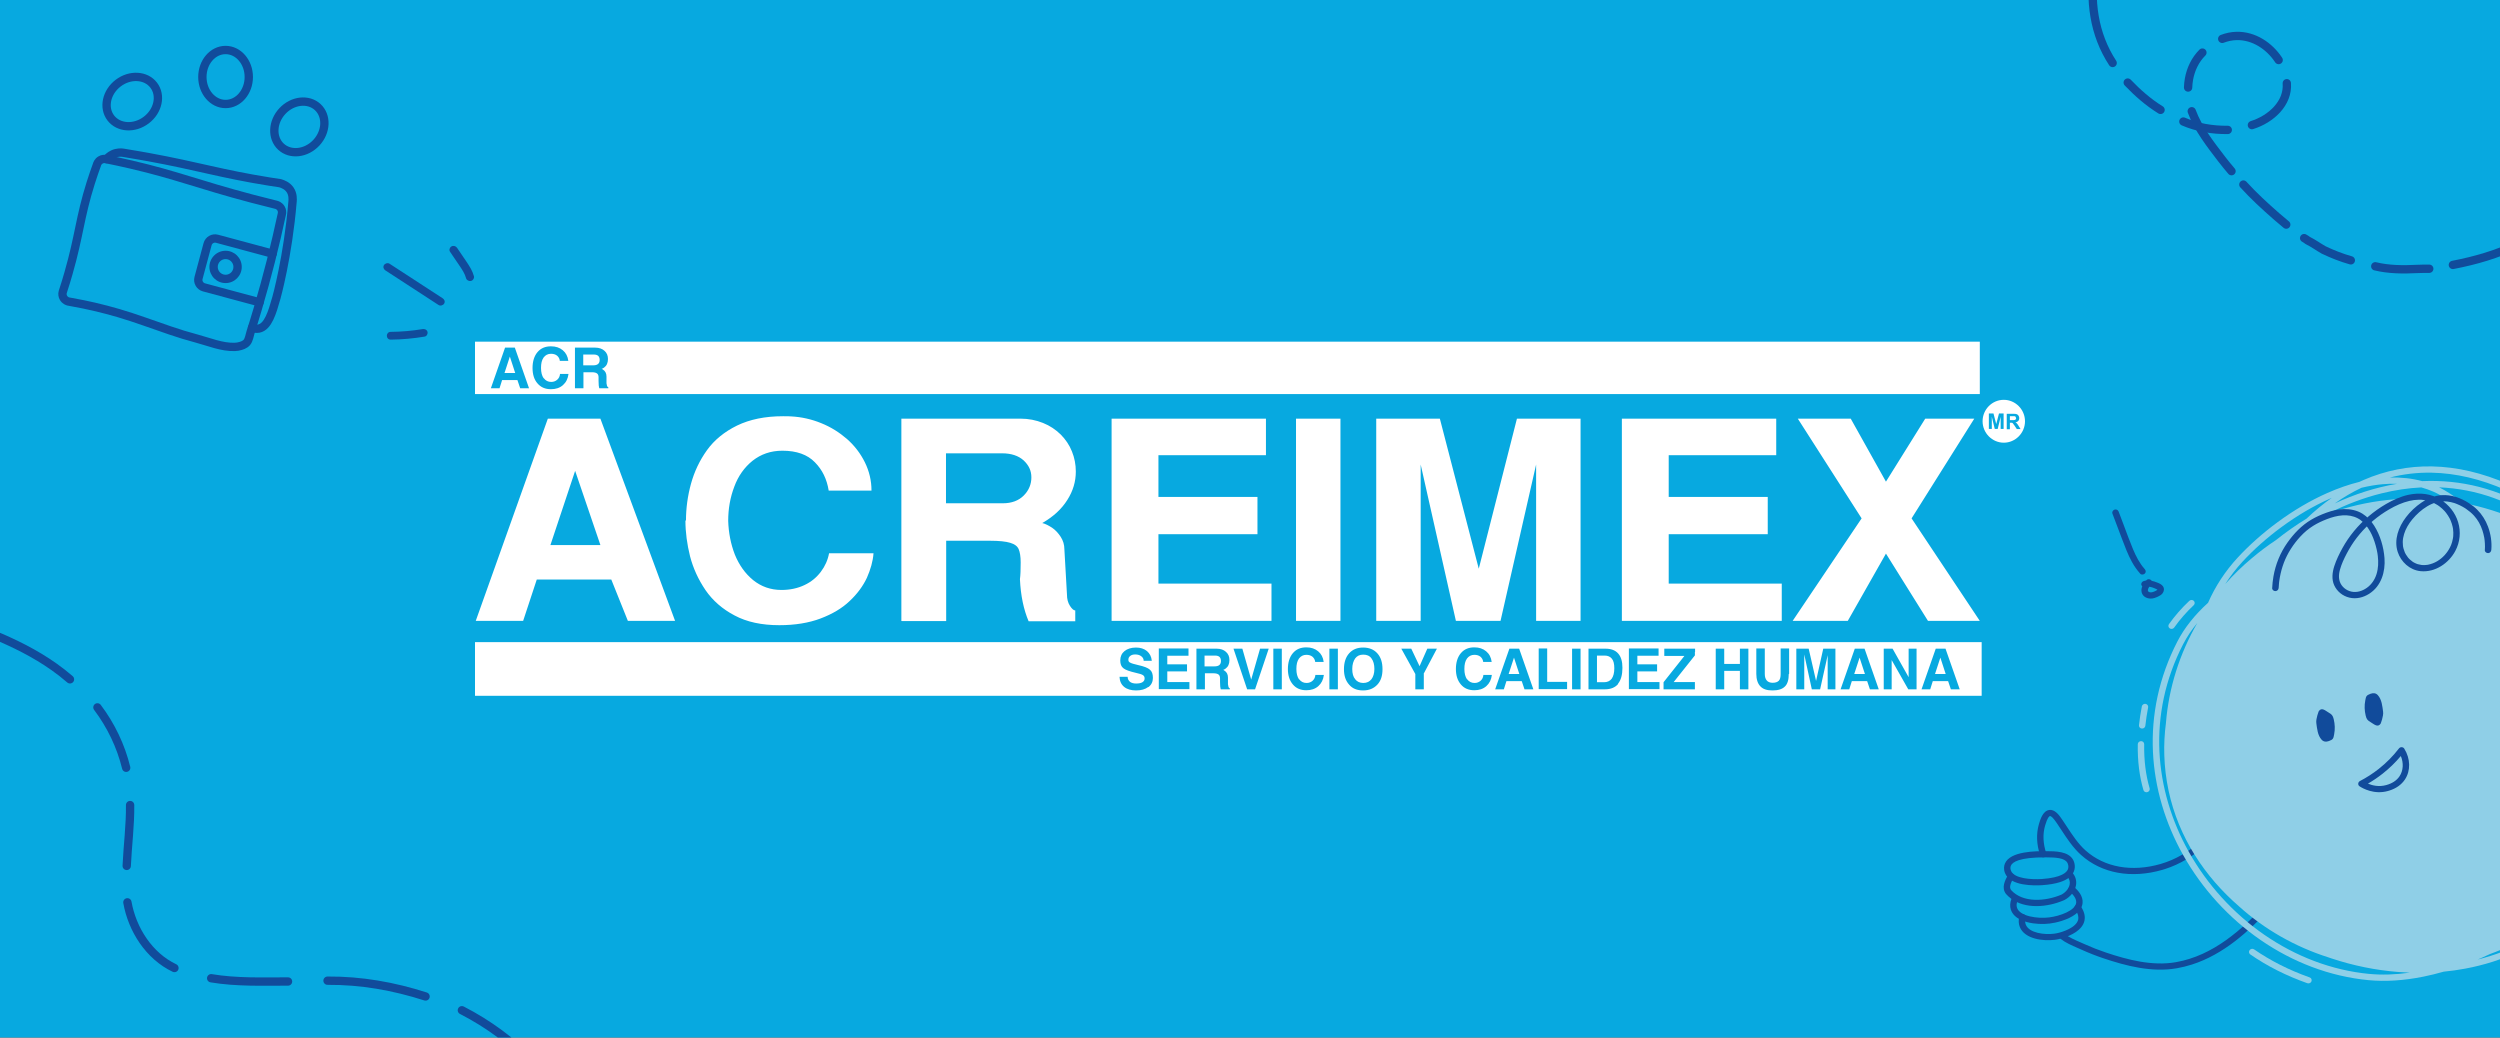
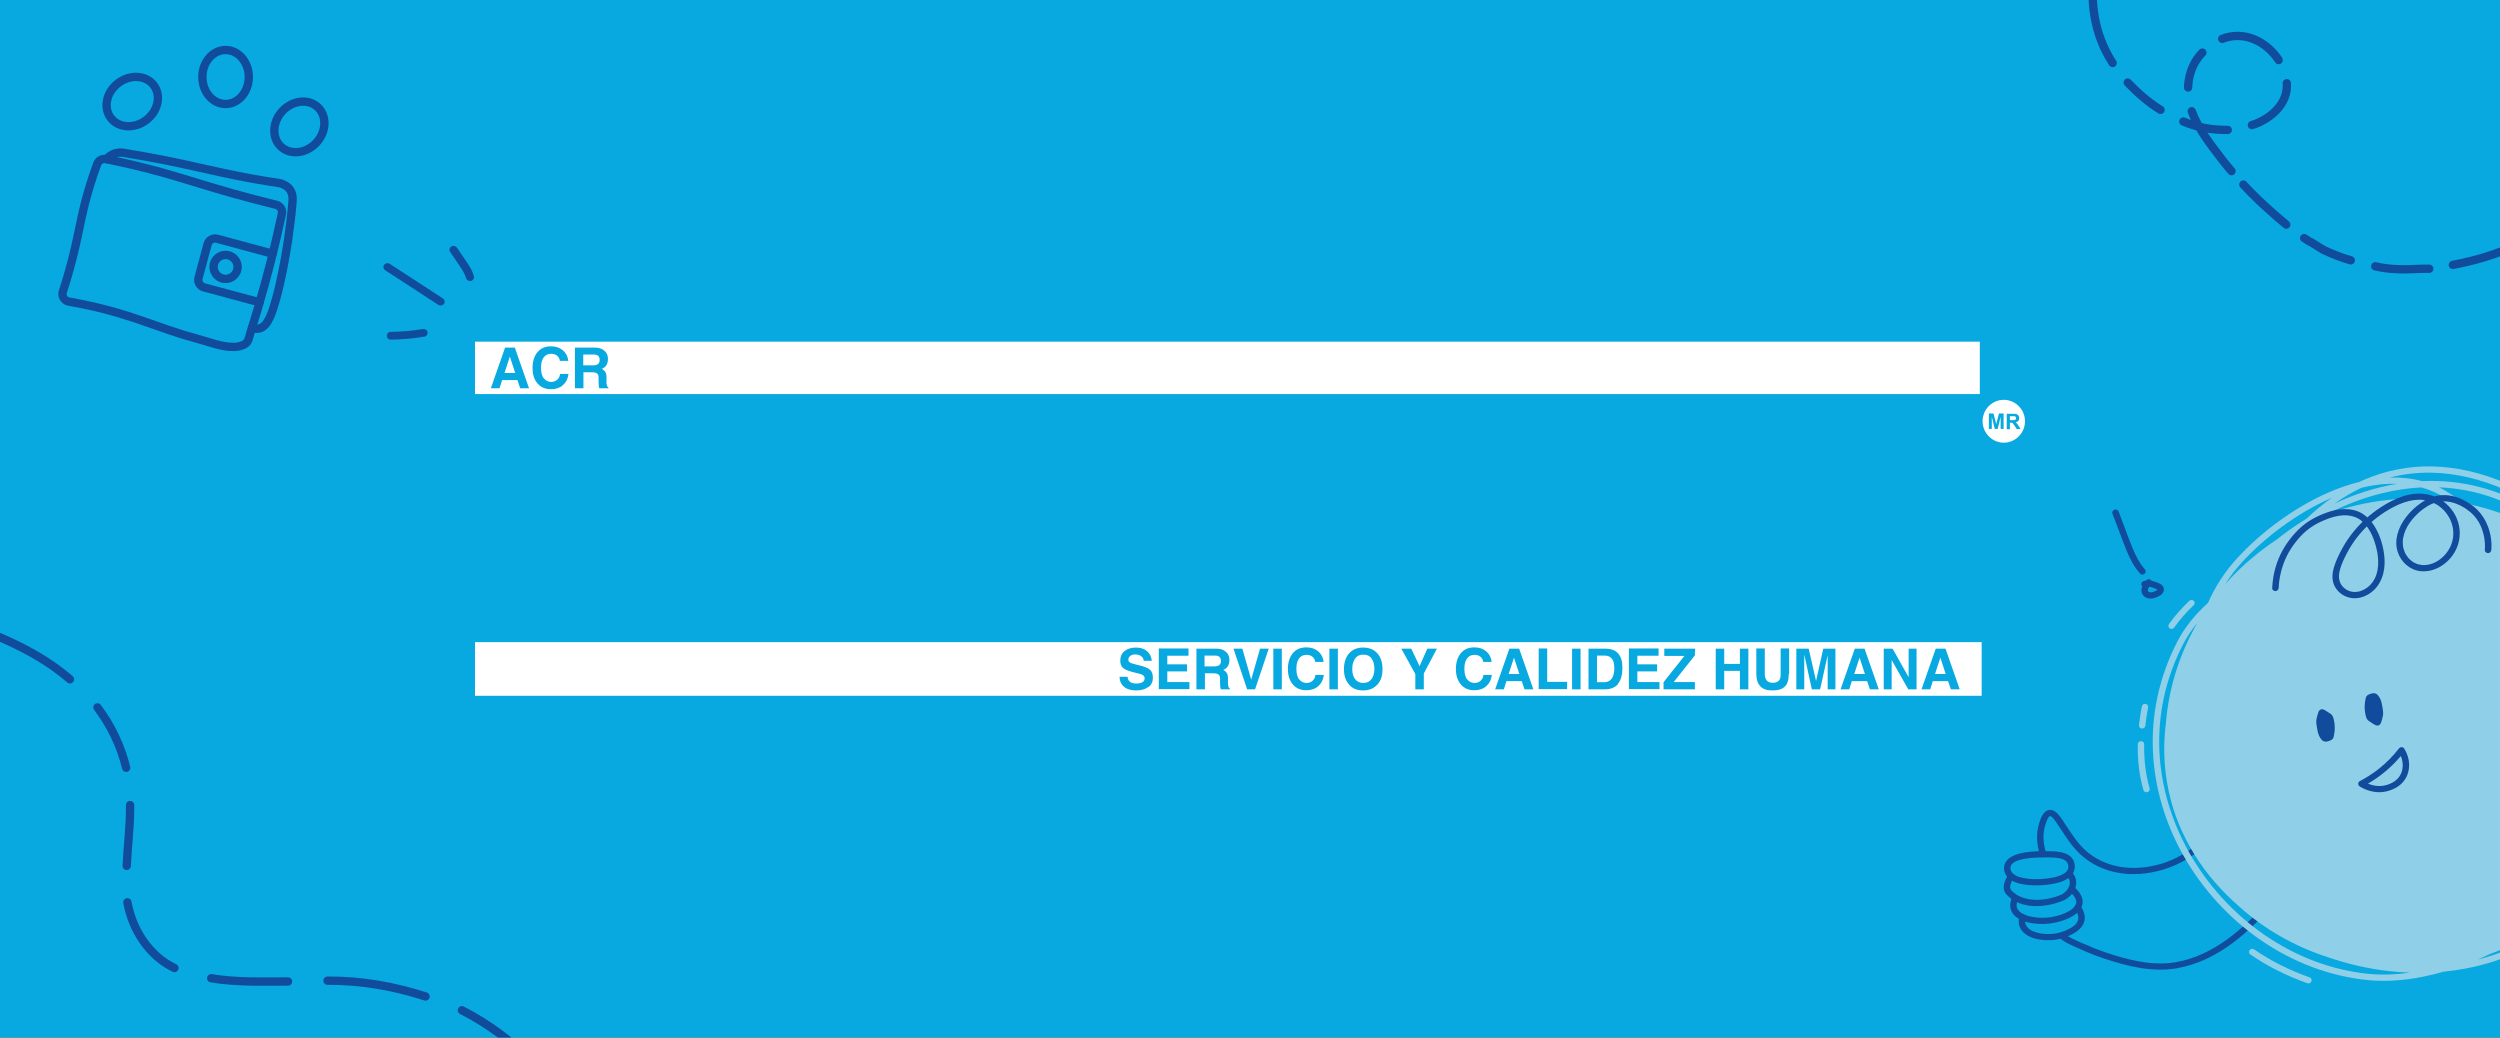
<svg xmlns="http://www.w3.org/2000/svg" width="600" height="249" viewBox="0 0 600 249" fill="none">
  <rect x="0" y="0" width="600" height="249" fill="#333333" stroke="none" />
  <g clip-path="url(#clip0_211_700)">
    <path d="M0 0H600V250H0V0Z" fill="#07A9E0" />
    <g clip-path="url(#clip1_211_700)">
      <path d="M519.57 208.58C519.378 208.641 519.186 208.7 518.993 208.757C511.531 210.926 504.417 209.633 499.477 205.213C497.539 203.482 496.084 201.264 494.678 199.12C494.341 198.606 494.006 198.094 493.666 197.596L493.633 197.547C492.841 196.38 492.288 195.814 491.987 195.86C491.831 195.884 491.397 196.157 490.822 198.144C490.23 200.198 490.323 202.43 491.095 204.782C491.22 205.168 490.995 205.591 490.59 205.722L490.583 205.725C490.179 205.853 489.751 205.648 489.626 205.262C488.764 202.635 488.668 200.12 489.342 197.784C489.635 196.764 490.252 194.638 491.783 194.399C493.207 194.177 494.243 195.705 494.93 196.714L494.963 196.763C495.305 197.268 495.646 197.785 495.986 198.305C497.342 200.371 498.744 202.508 500.54 204.116C505.084 208.178 511.659 209.354 518.586 207.341C525.658 205.274 531.818 199.614 535.053 192.173C535.22 191.793 535.669 191.605 536.062 191.755C536.453 191.905 536.636 192.333 536.47 192.715C533.14 200.373 526.852 206.262 519.571 208.582L519.57 208.58Z" fill="#114B9B" />
      <path d="M493.751 216.654C489.462 218.021 484.379 217.872 481.451 214.561C481.439 214.546 481.426 214.53 481.414 214.515C480.294 213.026 481.211 211.297 481.879 210.034L481.909 209.98C482.104 209.612 482.569 209.457 482.946 209.635C483.324 209.813 483.472 210.257 483.277 210.625L483.247 210.679C482.577 211.943 482.141 212.892 482.654 213.604C485.453 216.736 490.89 216.369 494.785 214.694C495.805 214.129 496.545 213.208 496.718 212.279C496.851 211.565 496.652 210.918 496.122 210.352C495.842 210.052 495.874 209.583 496.193 209.305C496.512 209.028 497 209.046 497.279 209.346C498.109 210.235 498.446 211.356 498.231 212.505C497.97 213.899 496.943 215.205 495.482 215.998C495.461 216.01 495.439 216.019 495.417 216.028C494.88 216.261 494.321 216.47 493.748 216.653L493.751 216.654Z" fill="#114B9B" />
      <path d="M494.371 211.718C493.223 212.084 491.805 212.325 490.118 212.441C488.331 212.562 482.405 212.715 481.188 209.51C480.821 208.546 480.976 207.769 481.169 207.286C482.395 204.233 488.705 204.268 491.082 204.281L491.099 204.28C493.316 204.292 496.349 204.309 497.519 206.304C497.601 206.444 498.314 207.724 497.723 209.164C497.255 210.301 496.132 211.157 494.373 211.717L494.371 211.718ZM484.531 206.432C483.309 206.822 482.787 207.327 482.601 207.789C482.458 208.143 482.471 208.54 482.635 208.968C483.367 210.894 487.64 211.128 490.049 210.962C494.787 210.64 495.992 209.376 496.291 208.653C496.618 207.857 496.175 207.066 496.17 207.058C495.483 205.886 493.354 205.775 491.045 205.764L491.028 205.765C487.828 205.747 485.799 206.028 484.529 206.433L484.531 206.432Z" fill="#114B9B" />
      <path d="M494.862 221C493.8 221.338 492.757 221.55 491.947 221.649C488.872 222.034 483.617 221.469 482.604 218.322C482.348 217.526 482.399 216.64 482.758 215.687C482.903 215.299 483.345 215.09 483.745 215.221C484.144 215.35 484.35 215.77 484.203 216.158C483.962 216.797 483.92 217.367 484.076 217.848C484.742 219.916 488.985 220.531 491.789 220.18C494.374 219.859 498.099 218.546 498.287 216.64C498.395 215.537 497.333 214.488 496.688 213.961C496.369 213.701 496.337 213.234 496.616 212.918C496.896 212.603 497.384 212.559 497.703 212.82C498.759 213.686 499.983 215.066 499.818 216.737C499.605 218.898 497.19 220.253 494.861 220.996L494.862 221Z" fill="#114B9B" />
      <path d="M495.245 225.071C494.499 225.309 493.955 225.418 493.885 225.431C493.557 225.495 493.313 225.53 493.196 225.546C490.437 225.916 485.917 225.403 484.753 222.475C484.453 221.722 484.412 220.875 484.628 219.957C484.724 219.554 485.135 219.295 485.551 219.376C485.966 219.455 486.225 219.846 486.13 220.249C485.982 220.877 486.002 221.439 486.192 221.917C486.994 223.934 490.668 224.396 493.023 224.082C493.121 224.07 493.331 224.038 493.619 223.982C494.913 223.731 498.36 222.646 498.77 220.674C498.856 220.265 498.871 219.407 498.016 218.253C497.772 217.925 497.857 217.459 498.205 217.216C498.552 216.975 499.033 217.042 499.277 217.37C500.459 218.967 500.412 220.284 500.279 220.926C499.791 223.276 496.975 224.52 495.243 225.072L495.245 225.071Z" fill="#114B9B" />
      <path d="M526.023 231.501C524.868 231.869 523.678 232.166 522.448 232.382C516.382 233.443 510.177 231.782 504.905 230.018C503.103 229.415 501.315 228.714 499.596 227.934C499.274 227.788 498.942 227.643 498.602 227.497C497.207 226.892 495.762 226.264 494.582 225.358C494.254 225.107 494.207 224.641 494.476 224.318C494.746 223.995 495.232 223.938 495.56 224.188C496.598 224.981 497.954 225.573 499.268 226.143C499.614 226.293 499.954 226.441 500.283 226.59C501.955 227.348 503.693 228.03 505.447 228.615C510.533 230.318 516.501 231.921 522.214 230.923C531.209 229.351 538.083 223.062 543.62 217.121C545.491 215.112 546.937 213.407 548.172 211.757C548.422 211.419 548.905 211.336 549.248 211.57C549.59 211.803 549.666 212.265 549.413 212.601C548.145 214.297 546.665 216.044 544.752 218.095C539.778 223.432 533.742 229.044 526.023 231.503L526.023 231.501Z" fill="#114B9B" />
      <path d="M637.201 148.094C634.823 143.587 631.686 139.173 627.872 134.98C624.251 130.997 620.136 127.331 615.641 124.082C611.236 120.9 606.663 118.257 602.045 116.23C595.821 113.497 589.644 112.052 583.686 111.938C578.026 111.832 572.509 112.922 567.294 115.181C566.945 115.332 566.597 115.488 566.251 115.65C563.744 116.272 561.172 117.165 558.557 118.32C554.517 120.108 550.489 122.475 546.584 125.35C543.077 127.933 539.779 130.863 537.047 133.827C534.032 137.096 531.647 140.751 529.94 144.663C526.732 147.567 524.259 150.687 522.57 153.961C520.377 158.211 518.772 162.669 517.795 167.211C516.864 171.551 516.498 176.015 516.708 180.473C516.912 184.76 517.647 189.069 518.895 193.282C520.106 197.371 521.804 201.373 523.937 205.181C528.477 213.276 534.904 220.335 542.526 225.59C546.391 228.255 550.52 230.426 554.796 232.042C559.218 233.712 563.789 234.787 568.38 235.232C572.466 235.629 576.933 235.343 581.658 234.387C583.247 234.066 584.857 233.669 586.482 233.201C588.227 233.033 589.95 232.79 591.65 232.473C593.929 232.048 596.155 231.488 598.318 230.799C601.306 229.847 604.172 228.646 606.888 227.207C611.83 224.592 616.267 221.187 620.081 217.089C623.119 213.824 625.619 210.072 627.532 205.909C628.899 204.276 630.184 202.608 631.378 200.917C634.11 197.048 636.382 193.039 638.127 188.996C641.935 180.174 643.257 171.298 642.051 162.611C641.387 157.822 639.756 152.937 637.2 148.091L637.201 148.094ZM566.757 117.065C568.475 116.648 570.158 116.363 571.797 116.215C572.994 116.106 574.168 116.071 575.317 116.108C573.963 116.333 572.605 116.614 571.249 116.95C570.039 117.247 568.832 117.589 567.625 117.974C565.176 118.754 562.736 119.71 560.325 120.834C562.409 119.361 564.557 118.103 566.759 117.065L566.757 117.065ZM628.957 145.975C631.805 149.285 633.832 152.941 635.01 156.91C635.756 159.419 636.155 162.051 636.201 164.755C635.794 162.564 635.242 160.38 634.546 158.212L634.53 158.163C633.148 153.754 631.26 149.686 628.957 145.975ZM591.12 120.719C588.994 119.045 587.077 117.786 585.386 116.959C594.423 117.334 602.852 120.362 610.453 125.966C612.772 127.675 614.924 129.845 616.842 132.389C609.425 126.473 600.53 122.506 591.118 120.72L591.12 120.719ZM587.801 120.181C578.126 118.889 568.033 119.875 558.52 123.388C558.684 123.302 558.847 123.22 559.011 123.134C563.137 121.037 567.371 119.444 571.597 118.401C574.783 117.613 577.971 117.137 581.116 116.976C582.103 117.252 583.066 117.592 583.997 117.995C585.129 118.485 586.408 119.222 587.8 120.179L587.801 120.181ZM538.201 134.806C540.864 131.916 544.086 129.055 547.512 126.531C551.323 123.726 555.248 121.421 559.179 119.679C559.334 119.611 559.486 119.544 559.639 119.478C557.549 120.939 555.521 122.604 553.573 124.465C551.054 126.009 548.606 127.728 546.257 129.6C544.271 130.913 542.337 132.359 540.469 133.943C538.16 135.862 536.022 137.946 534.067 140.169C535.268 138.286 536.648 136.49 538.204 134.802L538.201 134.806ZM568.579 233.737C564.126 233.305 559.693 232.264 555.4 230.641C551.24 229.068 547.221 226.955 543.455 224.36C536.016 219.231 529.741 212.342 525.312 204.439C523.23 200.727 521.576 196.822 520.394 192.832C519.179 188.73 518.463 184.536 518.263 180.363C518.06 176.029 518.414 171.693 519.318 167.475C520.266 163.06 521.826 158.728 523.958 154.597C524.894 152.782 526.048 151.087 527.357 149.511C523.088 156.903 520.49 165.143 519.827 173.501C519.487 176.103 519.353 178.677 519.431 181.212C519.604 186.988 520.8 192.601 522.979 197.896C525.041 202.902 527.974 207.608 531.696 211.883C533.436 213.879 535.334 215.768 537.38 217.54C543.496 223.06 550.842 227.232 558.817 229.77C559.06 229.854 559.305 229.937 559.549 230.018C564.756 231.748 570.122 232.842 575.502 233.27C576.455 233.346 577.407 233.4 578.354 233.435C574.902 233.928 571.625 234.027 568.575 233.733L568.579 233.737ZM618.932 216.104C615.243 220.07 610.947 223.363 606.167 225.896C602.574 227.8 598.703 229.273 594.632 230.293C595.006 230.134 595.381 229.971 595.758 229.806C596.365 229.537 596.973 229.26 597.578 228.975C598.527 228.627 599.476 228.254 600.42 227.854C608.134 224.679 614.867 220.061 620.388 214.453C619.919 215.017 619.435 215.569 618.933 216.106L618.932 216.104ZM640.506 162.852C641.674 171.271 640.39 179.884 636.689 188.454C635.539 191.119 634.151 193.771 632.55 196.379C635.809 188.779 637.408 180.536 637.053 172.22C637.46 170.208 637.695 168.209 637.753 166.249C637.856 162.87 637.438 159.578 636.513 156.464C634.55 149.853 630.357 144.086 624.053 139.309C623.148 138.261 622.205 137.252 621.226 136.285C618.576 131.516 615.214 127.56 611.425 124.767C607.321 121.742 602.919 119.417 598.337 117.855C593.984 116.371 589.418 115.558 584.764 115.437C583.629 115.407 582.488 115.418 581.339 115.471C578.887 114.814 576.286 114.526 573.561 114.61C576.833 113.771 580.196 113.38 583.615 113.445C589.361 113.555 595.333 114.953 601.367 117.603C605.887 119.587 610.366 122.177 614.684 125.297C619.096 128.485 623.136 132.083 626.687 135.99C630.417 140.094 633.484 144.405 635.806 148.806C638.284 153.503 639.865 158.231 640.507 162.854L640.506 162.852Z" fill="#8FCFE7" />
      <path d="M546.881 141.077C546.898 140.678 546.933 140.278 546.97 139.88C546.987 139.692 546.95 140.045 546.973 139.853C546.98 139.796 546.987 139.74 546.994 139.683C547.008 139.565 547.023 139.448 547.041 139.332C547.075 139.081 547.115 138.831 547.16 138.583C547.376 137.376 547.7 136.185 548.138 135.028C548.976 132.815 550.398 130.589 552.094 128.764C553.039 127.747 553.967 126.958 555.144 126.213C556.188 125.554 557.317 125.035 558.471 124.589C560.873 123.662 563.565 123.176 565.89 124.407C566.009 124.469 566.124 124.539 566.237 124.607C566.442 124.727 566.127 124.526 566.318 124.66C566.379 124.702 566.439 124.742 566.497 124.785C566.754 124.974 566.998 125.18 567.228 125.401C567.457 125.622 567.603 125.784 567.757 125.97C567.951 126.204 568.133 126.449 568.303 126.701C569.042 127.788 569.482 128.779 569.895 130.029C570.093 130.627 570.26 131.237 570.399 131.852C570.456 132.109 570.506 132.368 570.554 132.625C570.596 132.853 570.531 132.476 570.568 132.701C570.579 132.769 570.589 132.837 570.6 132.904C570.627 133.083 570.652 133.262 570.673 133.443C570.844 134.917 570.804 136.38 570.358 137.812C569.951 139.115 569.152 140.301 568.038 141.085C566.932 141.862 565.627 142.266 564.328 141.985C563.056 141.711 561.964 140.788 561.561 139.617C561.355 139.017 561.309 138.427 561.386 137.734C561.453 137.135 561.676 136.353 561.913 135.708C562.371 134.458 563.041 133.128 563.727 131.921C564.479 130.596 565.335 129.37 566.318 128.199C568.313 125.828 570.685 123.832 573.392 122.256C574.922 121.366 576.549 120.617 578.282 120.212C579.015 120.04 579.769 119.942 580.519 119.933C580.659 119.931 580.802 119.933 580.945 119.937C581.015 119.938 581.086 119.944 581.156 119.945C581.385 119.955 581.007 119.929 581.235 119.951C581.532 119.98 581.827 120.018 582.118 120.073C582.383 120.123 582.645 120.184 582.905 120.258C583.011 120.288 583.116 120.321 583.224 120.355C583.061 120.303 583.269 120.372 583.288 120.377C583.372 120.408 583.454 120.438 583.534 120.47C584.042 120.67 584.528 120.916 584.984 121.202C585.003 121.213 585.182 121.331 585.039 121.234C585.093 121.27 585.147 121.307 585.198 121.343C585.287 121.404 585.372 121.467 585.459 121.53C585.681 121.696 585.894 121.875 586.1 122.06C586.289 122.232 586.47 122.412 586.643 122.596C586.687 122.641 586.73 122.689 586.773 122.737C586.654 122.607 586.794 122.766 586.81 122.782C586.905 122.896 586.999 123.011 587.088 123.127C587.398 123.529 587.67 123.956 587.907 124.402C587.937 124.457 587.965 124.514 587.993 124.571C588.006 124.596 588.095 124.788 588.016 124.619C588.067 124.733 588.121 124.848 588.168 124.964C588.264 125.196 588.352 125.434 588.429 125.672C588.505 125.911 588.572 126.155 588.626 126.401C588.653 126.525 588.677 126.648 588.702 126.773C588.669 126.589 588.705 126.798 588.709 126.825C588.721 126.909 588.733 126.993 588.742 127.075C588.801 127.58 588.815 128.093 588.778 128.602C588.774 128.665 588.767 128.731 588.763 128.794C588.746 129.008 588.785 128.645 588.756 128.858C588.737 128.987 588.721 129.116 588.697 129.244C588.648 129.525 588.585 129.804 588.506 130.078C588.44 130.314 588.36 130.548 588.272 130.778C588.331 130.627 588.246 130.836 588.24 130.85C588.213 130.913 588.186 130.976 588.157 131.04C588.089 131.187 588.02 131.335 587.944 131.478C587.256 132.797 586.212 133.933 584.901 134.706C584.234 135.099 583.522 135.366 582.751 135.529C582.5 135.58 582.896 135.513 582.643 135.547C582.564 135.557 582.489 135.57 582.409 135.578C582.256 135.596 582.104 135.609 581.952 135.615C581.567 135.631 581.418 135.624 581.125 135.585C580.832 135.546 580.568 135.49 580.297 135.41C580.283 135.405 580.062 135.338 580.218 135.39C580.154 135.368 580.089 135.344 580.024 135.319C579.897 135.27 579.77 135.215 579.647 135.157C579.524 135.099 579.405 135.036 579.287 134.969C579.229 134.935 579.17 134.899 579.112 134.866C578.922 134.753 579.229 134.952 579.049 134.824C578.809 134.654 578.58 134.476 578.368 134.276C578.269 134.184 578.175 134.086 578.083 133.99C577.928 133.83 578.173 134.103 578.033 133.934C577.989 133.882 577.946 133.832 577.904 133.779C577.734 133.565 577.581 133.341 577.442 133.111C577.373 132.993 577.31 132.873 577.244 132.752C577.136 132.554 577.303 132.892 577.21 132.687C577.183 132.624 577.154 132.563 577.128 132.497C577.012 132.221 576.914 131.935 576.839 131.646C576.803 131.51 576.774 131.373 576.746 131.237C576.714 131.091 576.737 131.195 576.743 131.226C576.73 131.157 576.72 131.087 576.713 131.015C576.674 130.708 576.654 130.396 576.66 130.087C576.669 129.437 576.784 128.822 576.983 128.161C577.362 126.91 578.1 125.674 578.955 124.645C579.956 123.438 581.152 122.35 582.512 121.528C583.215 121.105 583.961 120.765 584.756 120.547C584.916 120.504 585.078 120.466 585.239 120.434C585.497 120.38 585.095 120.451 585.352 120.414C585.404 120.407 585.458 120.397 585.511 120.39C585.846 120.344 586.187 120.321 586.524 120.318C586.891 120.317 587.002 120.322 587.299 120.358C587.611 120.394 587.921 120.447 588.228 120.515C588.479 120.57 588.726 120.636 588.969 120.712C589.035 120.731 589.099 120.754 589.163 120.774C589.002 120.723 589.213 120.791 589.23 120.797C589.373 120.849 589.517 120.903 589.66 120.961C590.116 121.146 590.556 121.358 590.985 121.596C591.159 121.692 591.331 121.794 591.5 121.897C591.581 121.947 591.659 121.998 591.74 122.048C591.879 122.134 591.593 121.947 591.724 122.038C591.769 122.069 591.816 122.099 591.861 122.132C592.551 122.605 593.201 123.142 593.759 123.753C594.709 124.794 595.345 125.978 595.773 127.269C595.961 127.835 596.101 128.413 596.214 129.001C596.255 129.225 596.193 128.851 596.227 129.073C596.237 129.138 596.246 129.204 596.257 129.269C596.275 129.396 596.291 129.524 596.307 129.651C596.335 129.903 596.358 130.154 596.371 130.408C596.403 130.951 596.408 131.499 596.361 132.042C596.326 132.447 596.772 132.772 597.16 132.75C597.62 132.727 597.883 132.368 597.917 131.961C598.08 130.087 597.771 128.118 597.116 126.376C596.546 124.854 595.676 123.465 594.512 122.307C593.916 121.712 593.24 121.205 592.529 120.744C590.624 119.505 588.304 118.67 585.942 118.844C584.214 118.973 582.568 119.661 581.145 120.627C579.737 121.58 578.463 122.783 577.446 124.119C575.616 126.522 574.518 129.57 575.448 132.457C576.215 134.839 578.32 136.83 580.979 137.084C584.446 137.416 587.698 135.173 589.266 132.251C590.421 130.1 590.642 127.605 589.951 125.329C589.261 123.053 587.766 121.178 585.764 119.908C583.467 118.451 580.683 118.164 577.984 118.761C576.093 119.179 574.3 120.009 572.635 120.971C571.156 121.826 569.773 122.817 568.475 123.913C565.924 126.063 563.768 128.67 562.184 131.547C561.423 132.93 560.71 134.383 560.229 135.873C559.748 137.363 559.557 139.026 560.206 140.455C560.881 141.941 562.222 143.048 563.874 143.436C565.525 143.825 567.187 143.395 568.568 142.528C571.547 140.661 572.516 137.155 572.279 133.962C572.077 131.265 571.265 128.49 569.823 126.193C569.093 125.034 568.151 124.004 566.963 123.269C565.67 122.47 564.061 122.151 562.519 122.185C561.111 122.216 559.7 122.552 558.375 123.034C557.051 123.515 555.834 124.054 554.675 124.744C552.353 126.124 550.526 128.062 548.995 130.211C547.264 132.643 546.13 135.462 545.627 138.341C545.465 139.274 545.363 140.217 545.321 141.16C545.303 141.564 545.719 141.888 546.12 141.867C546.565 141.844 546.86 141.484 546.877 141.078L546.881 141.077Z" fill="#114B9B" />
      <path d="M521.407 150.895C521.19 150.964 520.944 150.94 520.745 150.812C520.395 150.587 520.308 150.129 520.552 149.788C521.965 147.797 523.604 145.919 525.428 144.207C525.739 143.918 526.225 143.917 526.516 144.206C526.809 144.494 526.795 144.964 526.487 145.254C524.74 146.894 523.167 148.694 521.815 150.601C521.712 150.746 521.568 150.846 521.408 150.897L521.407 150.895Z" fill="#8FCFE7" />
      <path d="M514.344 174.817C514.25 174.847 514.145 174.862 514.04 174.852C513.618 174.821 513.31 174.464 513.354 174.056C513.517 172.573 513.746 171.054 514.037 169.542C514.114 169.138 514.516 168.863 514.934 168.926C515.351 168.99 515.626 169.369 515.549 169.773C515.266 171.247 515.042 172.727 514.884 174.173C514.851 174.48 514.629 174.726 514.342 174.818L514.344 174.817Z" fill="#8FCFE7" />
      <path d="M515.392 190.105C515.392 190.105 515.38 190.109 515.376 190.111C514.967 190.231 514.543 190.013 514.428 189.623C513.457 186.325 512.999 182.622 513.066 178.621C513.072 178.211 513.422 177.877 513.848 177.872C514.273 177.866 514.611 178.195 514.605 178.604C514.541 182.462 514.98 186.022 515.91 189.184C516.023 189.57 515.794 189.98 515.395 190.107L515.392 190.105Z" fill="#8FCFE7" />
      <path d="M554.253 235.975C554.093 236.026 553.915 236.028 553.747 235.968C548.719 234.19 544.116 231.867 540.067 229.059C539.726 228.824 539.655 228.361 539.912 228.028C540.165 227.693 540.649 227.615 540.988 227.851C544.931 230.581 549.413 232.845 554.314 234.576C554.709 234.715 554.904 235.139 554.749 235.525C554.66 235.746 554.472 235.905 554.256 235.974L554.253 235.975Z" fill="#8FCFE7" />
      <path d="M555.916 173.535C556.1 174.87 556.217 176.468 557.186 177.529C557.659 178.047 558.256 178.096 558.936 177.853C559.982 177.477 560.01 177.222 560.193 176.255C560.432 175.001 560.388 173.856 560.092 172.6C559.89 171.742 559.641 171.459 558.874 171.016C558.097 170.566 557.208 169.662 556.508 170.677C556.508 170.677 555.773 172.495 555.916 173.537L555.916 173.535Z" fill="#114B9B" />
      <path d="M571.944 170.825C571.759 169.491 571.642 167.892 570.673 166.831C570.2 166.313 569.603 166.264 568.923 166.507C567.878 166.883 567.85 167.138 567.666 168.105C567.427 169.359 567.472 170.504 567.768 171.76C567.969 172.618 568.218 172.901 568.985 173.344C569.762 173.794 570.651 174.698 571.351 173.683C571.351 173.683 572.086 171.866 571.943 170.823L571.944 170.825Z" fill="#114B9B" />
      <path d="M573.442 189.736C573.339 189.77 573.233 189.803 573.123 189.834C569.797 190.77 567.055 189.212 566.295 188.713C566.075 188.569 565.955 188.323 565.974 188.063C565.994 187.806 566.15 187.571 566.391 187.447C567.987 186.616 569.505 185.635 570.906 184.529C572.716 183.099 574.344 181.452 575.744 179.631C575.898 179.43 576.145 179.314 576.401 179.322C576.656 179.328 576.889 179.458 577.02 179.668C578.528 182.076 578.587 184.99 577.175 187.092C576.346 188.325 575.092 189.215 573.444 189.741L573.442 189.736ZM568.309 188.073C569.357 188.516 570.945 188.914 572.726 188.41C574.156 188.009 575.22 187.3 575.886 186.305C576.797 184.953 576.895 183.133 576.2 181.444C574.904 182.99 573.447 184.404 571.858 185.66C570.738 186.543 569.55 187.351 568.309 188.071L568.309 188.073Z" fill="#114B9B" />
      <path d="M506.978 123.253C507.738 125.262 508.501 127.273 509.26 129.283C509.98 131.182 510.687 133.097 511.674 134.883C512.233 135.899 512.898 136.839 513.675 137.71C513.945 138.013 514.516 137.917 514.775 137.64C515.091 137.304 515.002 136.887 514.731 136.582C513.485 135.18 512.621 133.476 511.906 131.77C511.123 129.905 510.443 127.996 509.727 126.103C509.307 124.995 508.889 123.884 508.468 122.776C508.326 122.399 507.915 122.17 507.498 122.303C507.11 122.426 506.837 122.871 506.98 123.25L506.978 123.253Z" fill="#114B9B" />
      <path d="M515.131 139.254C514.523 139.96 513.876 140.868 513.943 141.818C513.98 142.33 514.21 142.828 514.625 143.154C515.059 143.496 515.601 143.653 516.165 143.661C516.773 143.668 517.358 143.446 517.9 143.19C518.297 143.002 518.699 142.782 518.979 142.437C519.389 141.931 519.482 141.262 519.116 140.722C518.819 140.283 518.319 140.045 517.829 139.85C516.776 139.429 515.601 139.062 514.453 139.466C514.069 139.602 513.792 140.027 513.935 140.413C514.078 140.799 514.492 141.032 514.905 140.886C514.962 140.868 515.132 140.785 515.192 140.802C515.181 140.798 515.003 140.826 515.159 140.807C515.197 140.802 515.235 140.797 515.276 140.794C515.363 140.785 515.451 140.783 515.539 140.784C515.583 140.784 515.641 140.777 515.687 140.789C515.593 140.766 515.6 140.781 515.693 140.791C515.871 140.813 516.049 140.849 516.222 140.893C516.311 140.914 516.398 140.939 516.483 140.966C516.522 140.977 516.561 140.991 516.599 141.003C516.795 141.063 516.453 140.947 516.644 141.019C516.985 141.145 517.339 141.265 517.654 141.444C517.675 141.456 517.779 141.525 517.696 141.466C517.6 141.397 517.744 141.508 517.751 141.513C517.764 141.523 517.824 141.586 517.831 141.586C517.787 141.589 517.745 141.472 517.804 141.562C517.896 141.703 517.769 141.438 517.797 141.541C517.825 141.643 517.799 141.391 517.795 141.496C517.792 141.649 517.784 141.478 517.808 141.466L517.797 141.51C517.774 141.586 517.78 141.567 517.819 141.455C517.813 141.457 517.778 141.544 517.775 141.536C517.756 141.497 517.885 141.411 517.806 141.49C517.777 141.518 517.75 141.551 517.722 141.579L517.705 141.596C517.655 141.64 517.655 141.64 517.705 141.596L517.745 141.564C517.719 141.584 517.691 141.605 517.662 141.624C517.633 141.643 517.605 141.663 517.575 141.68C517.503 141.727 517.429 141.767 517.355 141.807C517.311 141.831 517.265 141.852 517.221 141.876C517.199 141.887 517.067 141.946 517.162 141.904C517.273 141.854 517.068 141.943 517.07 141.943C517.029 141.961 516.987 141.976 516.945 141.992C516.85 142.03 516.754 142.063 516.656 142.091C516.613 142.105 516.569 142.117 516.525 142.126C516.494 142.136 516.461 142.142 516.426 142.148C516.51 142.133 516.524 142.131 516.465 142.14C516.369 142.15 516.274 142.163 516.178 142.166C516.175 142.166 516.081 142.173 516.07 142.164L516.163 142.173C516.134 142.17 516.108 142.166 516.082 142.163C516.002 142.151 515.926 142.132 515.845 142.113C515.744 142.091 515.855 142.079 515.879 142.126C515.87 142.112 515.753 142.071 515.734 142.06C515.731 142.059 515.647 142.022 515.643 142.009C515.652 142.035 515.754 142.099 515.679 142.028C515.648 142 515.616 141.97 515.583 141.943C515.505 141.88 515.678 142.093 515.593 141.954C515.577 141.926 515.555 141.895 515.536 141.868C515.452 141.745 515.566 141.906 515.554 141.914C515.544 141.922 515.49 141.69 515.48 141.684C515.533 141.724 515.501 141.85 515.493 141.715C515.49 141.667 515.494 141.618 515.494 141.571C515.493 141.467 515.455 141.754 515.493 141.592C515.503 141.551 515.509 141.509 515.519 141.47C515.529 141.431 515.54 141.388 515.554 141.347L515.571 141.297C515.598 141.22 515.594 141.23 515.556 141.33C515.561 141.258 515.639 141.152 515.672 141.085C515.756 140.928 515.846 140.743 515.967 140.609C515.939 140.646 515.85 140.739 515.967 140.609C515.995 140.572 516.023 140.534 516.054 140.499C516.123 140.412 516.193 140.328 516.263 140.244C516.526 139.938 516.551 139.449 516.22 139.187C515.91 138.942 515.402 138.929 515.119 139.258L515.131 139.254Z" fill="#114B9B" />
    </g>
    <path d="M588.689 63.579C594.141 62.527 599.369 61.011 604.261 58.645L605.371 58.247C606.549 57.702 607.685 57.05 608.863 56.505C612.313 54.658 615.806 52.916 618.936 50.577C620.03 49.819 621.277 49.128 622.371 48.371C622.44 48.224 622.62 48.038 622.731 47.999C626.79 45.447 630 42.35 633.537 39.593" stroke="#114B9B" stroke-width="2" stroke-linecap="round" stroke-linejoin="round" />
    <path d="M570.062 63.912C573.27 64.697 576.754 64.722 580.039 64.55C581.032 64.497 582.027 64.506 583.022 64.499" stroke="#114B9B" stroke-width="2" stroke-linecap="round" stroke-linejoin="round" />
    <path d="M552.995 57.149C553.315 57.303 553.51 57.475 553.858 57.715C555.276 58.418 556.361 59.242 557.669 59.986C559.851 61.022 561.95 61.845 564.198 62.482" stroke="#114B9B" stroke-width="2" stroke-linecap="round" stroke-linejoin="round" />
    <path d="M538.409 44.294C540.872 47.004 543.582 49.494 546.352 51.916C547.124 52.592 547.903 53.257 548.701 53.903" stroke="#114B9B" stroke-width="2" stroke-linecap="round" stroke-linejoin="round" />
    <path d="M526.019 26.698C527.587 30.955 530.467 34.589 533.221 38.199C533.971 39.182 534.764 40.135 535.564 41.081" stroke="#114B9B" stroke-width="2" stroke-linecap="round" stroke-linejoin="round" />
    <path d="M528.577 12.62C526.84 14.353 525.779 16.62 525.355 18.975C525.235 19.645 525.165 20.325 525.144 21.005" stroke="#114B9B" stroke-width="2" stroke-linecap="round" stroke-linejoin="round" />
    <path d="M546.877 14.409C544.699 11.089 540.971 8.52 536.752 8.629C535.578 8.66 534.42 8.905 533.331 9.325" stroke="#114B9B" stroke-width="2" stroke-linecap="round" stroke-linejoin="round" />
    <path d="M540.456 30.025C545.021 28.604 549.215 24.789 548.833 19.972" stroke="#114B9B" stroke-width="2" stroke-linecap="round" stroke-linejoin="round" />
    <path d="M524.007 29.168C527.316 30.602 530.983 31.226 534.664 31.178" stroke="#114B9B" stroke-width="2" stroke-linecap="round" stroke-linejoin="round" />
    <path d="M510.653 19.816C513.007 22.274 515.54 24.519 518.533 26.373" stroke="#114B9B" stroke-width="2" stroke-linecap="round" stroke-linejoin="round" />
    <path d="M503.665 -11.854C503.367 -10.796 503.037 -9.706 502.971 -8.59L502.764 -8.152C501.416 -0.02 502.51 8.204 507.036 15.115" stroke="#114B9B" stroke-width="2" stroke-linecap="round" stroke-linejoin="round" />
    <path d="M110.85 242.459C117.182 245.697 122.915 249.97 127.881 254.969" stroke="#114B9B" stroke-width="2" stroke-linecap="round" stroke-linejoin="round" />
    <path d="M78.607 235.365C86.651 235.307 94.457 236.689 102.135 239.153" stroke="#114B9B" stroke-width="2" stroke-linecap="round" stroke-linejoin="round" />
    <path d="M50.679 234.778C56.773 235.796 62.992 235.564 69.127 235.559" stroke="#114B9B" stroke-width="2" stroke-linecap="round" stroke-linejoin="round" />
    <path d="M30.575 216.559C31.723 223.075 35.78 229.44 41.866 232.325" stroke="#114B9B" stroke-width="2" stroke-linecap="round" stroke-linejoin="round" />
    <path d="M31.225 193.211C31.284 198.097 30.628 202.944 30.411 207.816" stroke="#114B9B" stroke-width="2" stroke-linecap="round" stroke-linejoin="round" />
    <path d="M23.381 169.772C26.647 174.101 29.012 179.059 30.282 184.266" stroke="#114B9B" stroke-width="2" stroke-linecap="round" stroke-linejoin="round" />
    <path d="M-1.999 152.119C3.268 154.275 8.417 156.805 13.047 160.098C14.343 161.019 15.599 162 16.794 163.039" stroke="#114B9B" stroke-width="2" stroke-linecap="round" stroke-linejoin="round" />
    <g clip-path="url(#clip2_211_700)">
      <path d="M62.3 72.56L48.96 68.97C47.97 68.7 47.38 67.69 47.65 66.7L49.82 58.61C50.09 57.62 51.1 57.03 52.09 57.3L65.43 60.89" stroke="#114B9B" stroke-width="2" stroke-linecap="round" stroke-linejoin="round" />
      <path d="M57.13 83.18C56.85 83.22 56.59 83.25 56.34 83.26C53.27 83.37 50.11 82.03 47.18 81.25C45.03 80.68 42.9 80.02 40.79 79.3C36.68 77.91 32.63 76.37 28.47 75.15C26.53 74.58 24.57 74.07 22.6 73.61C21.3 73.31 19.12 72.83 16.37 72.35C16.25 72.32 15.62 72.14 15.24 71.48C15 71.07 14.92 70.57 15.06 70.07C15.61 68.4 16.07 66.89 16.44 65.57C19.05 56.48 19.15 52.24 21.77 43.92C22.3 42.25 22.81 40.77 23.27 39.52C23.3 39.4 23.48 38.77 24.14 38.39C24.55 38.15 25.05 38.07 25.55 38.21C27.22 38.54 29.21 38.97 31.46 39.49C42.48 42.06 47.6 44.27 60.38 47.65C62.08 48.1 64.08 48.61 66.32 49.16C66.44 49.19 67.07 49.37 67.45 50.03C67.69 50.44 67.77 50.94 67.63 51.44C66.07 58.75 64.16 66.36 61.83 74.22C61.28 76.07 60.72 77.92 60.13 79.75C59.89 80.51 59.76 81.57 59.24 82.18C58.76 82.74 57.91 83.04 57.12 83.17L57.13 83.18Z" stroke="#114B9B" stroke-width="2" stroke-linecap="round" stroke-linejoin="round" />
      <path d="M25.58 38.19C25.83 37.88 26.33 37.36 27.11 37C28.17 36.51 29.14 36.6 29.55 36.66C32.2 37.09 34.32 37.47 35.61 37.7C47.61 39.9 53 41.71 64.67 43.58C65.8 43.76 66.71 43.9 67.22 43.97C67.85 44.15 68.95 44.56 69.63 45.57C70.34 46.62 70.26 47.82 70.21 48.4C69.1 61.64 66.34 71.46 66.34 71.46C65.34 75.03 64.33 78.43 62.12 78.86C61.47 78.99 60.88 78.82 60.49 78.66" stroke="#114B9B" stroke-width="2" stroke-linecap="round" stroke-linejoin="round" />
      <path d="M54.14 62.18C55.17 62.18 56.02 63.02 56.02 64.06C56.02 65.1 55.18 65.94 54.14 65.94C53.1 65.94 52.26 65.1 52.26 64.06C52.26 63.02 53.1 62.18 54.14 62.18ZM54.14 60.18C52 60.18 50.26 61.92 50.26 64.06C50.26 66.2 52 67.94 54.14 67.94C56.28 67.94 58.02 66.2 58.02 64.06C58.02 61.92 56.28 60.18 54.14 60.18Z" fill="#114B9B" />
      <path d="M54.14 24.96C57.216 24.96 59.71 22.059 59.71 18.48C59.71 14.901 57.216 12 54.14 12C51.064 12 48.57 14.901 48.57 18.48C48.57 22.059 51.064 24.96 54.14 24.96Z" stroke="#114B9B" stroke-width="2" stroke-linecap="round" stroke-linejoin="round" />
      <path d="M75.923 34.255C78.363 31.636 78.517 27.814 76.266 25.716C74.016 23.619 70.213 24.042 67.773 26.66C65.334 29.278 65.18 33.101 67.431 35.198C69.681 37.295 73.484 36.873 75.923 34.255Z" stroke="#114B9B" stroke-width="2" stroke-linecap="round" stroke-linejoin="round" />
      <path d="M35.118 28.806C37.964 26.635 38.758 22.893 36.892 20.447C35.026 18.002 31.207 17.779 28.361 19.949C25.516 22.12 24.722 25.862 26.588 28.308C28.454 30.754 32.273 30.977 35.118 28.806Z" stroke="#114B9B" stroke-width="2" stroke-linecap="round" stroke-linejoin="round" />
    </g>
    <path d="M106.242 71.588C101.991 68.821 97.739 66.056 93.487 63.291C93.051 63.007 92.403 63.216 92.15 63.629C91.868 64.094 92.068 64.619 92.505 64.906C96.756 67.673 101.008 70.438 105.26 73.203C105.696 73.487 106.344 73.278 106.597 72.865C106.879 72.4 106.679 71.875 106.242 71.588Z" fill="#114B9B" />
    <path d="M113.736 66.265C113.408 65.034 112.714 63.937 111.999 62.876C111.231 61.74 110.459 60.606 109.691 59.472C109.405 59.049 108.821 58.879 108.351 59.143C107.911 59.391 107.718 59.996 108.007 60.422C108.754 61.525 109.502 62.624 110.25 63.727C110.908 64.7 111.563 65.659 111.855 66.769C111.984 67.257 112.56 67.549 113.059 67.418C113.559 67.286 113.868 66.756 113.739 66.268L113.736 66.265Z" fill="#114B9B" />
    <path d="M101.392 78.987C98.88 79.408 96.337 79.62 93.784 79.646C92.525 79.658 92.53 81.525 93.791 81.512C96.516 81.483 99.234 81.234 101.918 80.784C102.439 80.697 102.727 80.085 102.597 79.633C102.444 79.108 101.913 78.898 101.392 78.984L101.392 78.987Z" fill="#114B9B" />
    <g clip-path="url(#clip3_211_700)">
-       <path d="M430.233 149.016L446.786 124.411L431.472 100.476H444.175L452.628 115.597L462.056 100.476H473.829L458.78 124.411L475.156 149.016H462.72L452.628 132.866L443.467 149.016H430.189H430.233ZM389.249 149.016V100.476H426.294V109.245H400.491V119.266H424.258V128.213H400.491V140.068H427.622V149.016H389.249ZM330.295 149.016V100.476H345.565L354.904 136.49L364.065 100.476H379.335V149.016H368.668V111.482L360.126 149.016H349.416L340.962 111.482V149.016H330.295ZM311.043 149.016V100.476H321.709V149.016H311.043ZM266.783 149.016V100.476H303.828V109.245H278.025V119.266H301.792V128.213H278.025V140.068H305.156V149.016H266.783ZM227.038 120.787H240.67C242.795 120.787 244.477 120.161 245.716 118.908C246.955 117.655 247.53 116.179 247.53 114.568C247.53 112.958 246.911 111.661 245.672 110.497C244.432 109.379 242.706 108.797 240.493 108.797H227.038V120.787ZM216.328 149.016V100.476H244.919C246.867 100.476 248.637 100.834 250.319 101.505C252.001 102.176 253.373 103.116 254.568 104.279C255.718 105.442 256.648 106.784 257.268 108.35C257.887 109.871 258.197 111.482 258.197 113.182C258.197 115.553 257.533 117.834 256.161 119.982C254.789 122.174 252.797 124.008 250.142 125.529C250.894 125.708 251.647 126.111 252.488 126.647C253.284 127.184 253.992 127.945 254.568 128.84C255.143 129.734 255.453 130.718 255.453 131.837L256.073 142.708C256.073 143.737 256.294 144.632 256.781 145.392C257.268 146.153 257.71 146.511 258.064 146.511V149.105H246.867C245.672 146.287 244.963 142.932 244.786 138.995C244.919 138.055 244.963 136.668 244.963 134.968C244.963 133.582 244.786 132.508 244.477 131.792C244.167 131.076 243.503 130.584 242.441 130.271C241.423 129.958 239.785 129.779 237.572 129.779H227.083V149.061H216.416L216.328 149.016ZM164.633 124.947C164.633 121.995 165.031 119.042 165.828 116.134C166.624 113.226 167.908 110.497 169.678 108.037C171.449 105.576 173.883 103.608 176.893 102.132C179.946 100.655 183.62 99.895 187.913 99.895C188.798 99.895 189.462 99.895 189.905 99.939C192.383 100.074 194.773 100.611 197.075 101.55C199.421 102.49 201.456 103.787 203.271 105.353C205.086 106.963 206.502 108.797 207.564 110.945C208.626 113.092 209.158 115.374 209.158 117.745H198.889C198.447 115.016 197.385 112.779 195.57 110.945C193.8 109.111 191.188 108.171 187.78 108.171C184.948 108.171 182.602 109.021 180.61 110.587C178.663 112.153 177.158 114.255 176.229 116.805C175.255 119.355 174.768 122.084 174.768 124.992C174.857 127.855 175.388 130.584 176.361 133.09C177.379 135.595 178.84 137.653 180.743 139.218C182.691 140.784 184.948 141.59 187.559 141.59C189.595 141.59 191.454 141.187 193.047 140.426C194.685 139.666 195.968 138.592 196.986 137.25C198.004 135.908 198.668 134.432 198.978 132.776H209.644C209.512 134.7 208.936 136.668 208.051 138.682C207.122 140.65 205.75 142.529 203.935 144.229C202.12 145.974 199.775 147.361 196.942 148.434C194.109 149.508 190.79 150.045 187.028 150.045C182.823 150.045 179.238 149.284 176.317 147.718C173.396 146.197 171.05 144.14 169.324 141.634C167.598 139.084 166.359 136.4 165.606 133.492C164.898 130.629 164.5 127.766 164.5 124.903L164.633 124.947ZM132.102 130.808H144.096L138.033 113.003L132.102 130.808ZM114.177 149.016L131.482 100.476H144.096L162.021 149.016H150.691L146.708 139.084H128.827L125.552 149.016H114.177Z" fill="white" />
      <path d="M142.414 85.087H139.98V87.682H142.326C142.857 87.682 143.255 87.592 143.521 87.368C143.787 87.145 143.919 86.832 143.919 86.384C143.919 85.937 143.787 85.624 143.565 85.4C143.3 85.176 142.946 85.087 142.459 85.087H142.414Z" fill="white" />
      <path d="M121.082 89.516H123.649L122.365 85.579L121.082 89.516Z" fill="white" />
      <path d="M114 82V94.571H475.156V82H114ZM125.906 93.184H124.844L124.18 91.216H120.506L119.886 93.184H117.806L121.214 83.432H123.56L126.968 93.184H125.906ZM130.509 90.768C130.951 91.35 131.527 91.663 132.279 91.663C132.854 91.663 133.341 91.484 133.74 91.126C134.138 90.768 134.359 90.321 134.404 89.74H136.439C136.307 90.858 135.864 91.753 135.112 92.424C134.359 93.095 133.386 93.408 132.235 93.408C130.863 93.408 129.801 92.96 129.004 92.021C128.207 91.126 127.809 89.874 127.809 88.308C127.809 86.742 128.207 85.445 129.004 84.505C129.801 83.566 130.863 83.118 132.235 83.118C133.386 83.118 134.315 83.432 135.067 84.058C135.82 84.684 136.262 85.534 136.395 86.608H134.359C134.315 86.071 134.049 85.668 133.695 85.355C133.297 85.042 132.81 84.908 132.235 84.908C131.482 84.908 130.907 85.221 130.464 85.803C130.022 86.429 129.845 87.234 129.845 88.308C129.845 89.382 130.066 90.187 130.464 90.768H130.509ZM146.044 93.184H143.831C143.831 93.184 143.742 92.871 143.698 92.513C143.698 92.2 143.654 91.842 143.654 91.439V90.545C143.654 90.097 143.521 89.784 143.255 89.605C142.99 89.426 142.592 89.337 142.016 89.337H140.025V93.184H137.989V83.432H142.857C143.787 83.432 144.539 83.7 145.07 84.192C145.645 84.684 145.911 85.355 145.911 86.16C145.911 87.1 145.601 87.771 144.982 88.218C144.805 88.353 144.627 88.442 144.406 88.532C144.539 88.576 144.627 88.621 144.716 88.71C145.247 89.024 145.557 89.605 145.557 90.366V91.976C145.601 92.29 145.645 92.513 145.69 92.647C145.734 92.782 145.867 92.871 146 92.96V93.229L146.044 93.184Z" fill="white" />
      <path d="M362.074 161.766H364.641L363.357 157.829L362.074 161.766Z" fill="white" />
      <path d="M291.524 157.337H289.09V159.931H291.436C291.967 159.931 292.365 159.842 292.631 159.618C292.896 159.395 293.029 159.081 293.029 158.634C293.029 158.187 292.896 157.874 292.675 157.65C292.409 157.426 292.055 157.337 291.568 157.337H291.524Z" fill="white" />
      <path d="M327.153 157.113C326.312 157.113 325.693 157.426 325.25 158.008C324.808 158.634 324.542 159.484 324.542 160.558C324.542 161.631 324.763 162.437 325.25 163.018C325.693 163.6 326.357 163.913 327.198 163.913C328.038 163.913 328.658 163.6 329.145 163.018C329.588 162.437 329.853 161.587 329.853 160.558C329.853 159.529 329.632 158.634 329.145 158.008C328.702 157.381 328.038 157.113 327.198 157.113H327.153Z" fill="white" />
      <path d="M445.016 161.766H447.583L446.299 157.829L445.016 161.766Z" fill="white" />
      <path d="M385.133 157.337H383.274V163.734H384.956C385.752 163.734 386.372 163.466 386.815 162.884C387.213 162.302 387.434 161.497 387.434 160.379C387.434 159.35 387.257 158.589 386.859 158.097C386.461 157.605 385.885 157.337 385.133 157.337Z" fill="white" />
      <path d="M464.401 161.766H466.968L465.685 157.829L464.401 161.766Z" fill="white" />
      <path d="M114 154.116V167H475.599V154.116H114ZM275.547 164.897C274.839 165.434 273.865 165.703 272.67 165.703C271.475 165.703 270.501 165.434 269.793 164.853C269.085 164.271 268.731 163.466 268.686 162.437H270.634C270.634 162.974 270.855 163.332 271.209 163.645C271.563 163.913 272.05 164.047 272.67 164.047C273.289 164.047 273.821 163.958 274.175 163.734C274.529 163.51 274.706 163.242 274.706 162.839C274.706 162.437 274.573 162.213 274.307 162.034C274.042 161.855 273.511 161.676 272.67 161.497C271.121 161.139 270.103 160.782 269.616 160.379C269.085 159.976 268.864 159.35 268.864 158.5C268.864 157.56 269.218 156.8 269.881 156.263C270.545 155.726 271.475 155.413 272.626 155.413C273.688 155.413 274.573 155.682 275.281 156.263C275.945 156.845 276.343 157.605 276.432 158.589H274.484C274.484 158.142 274.263 157.739 273.865 157.471C273.511 157.203 273.024 157.068 272.449 157.068C271.917 157.068 271.519 157.203 271.254 157.426C270.944 157.65 270.811 157.963 270.811 158.366C270.811 158.679 270.944 158.903 271.254 159.037C271.563 159.216 272.183 159.395 273.157 159.618C274.573 159.932 275.502 160.289 275.989 160.737C276.476 161.139 276.697 161.81 276.697 162.705C276.697 163.6 276.343 164.36 275.635 164.897H275.547ZM285.461 164.539V165.389H278.114V155.637H285.239V157.382H280.15V159.439H284.885V161.139H280.15V163.689H285.461V164.539ZM295.198 165.434H292.985C292.985 165.434 292.896 165.121 292.852 164.763C292.852 164.45 292.808 164.092 292.808 163.689V162.795C292.808 162.347 292.675 162.034 292.41 161.855C292.144 161.676 291.746 161.587 291.17 161.587H289.179V165.434H287.143V155.682H292.011C292.941 155.682 293.693 155.95 294.224 156.442C294.8 156.934 295.065 157.605 295.065 158.41C295.065 159.35 294.755 160.021 294.136 160.468C293.959 160.603 293.782 160.692 293.56 160.782C293.693 160.826 293.782 160.871 293.87 160.96C294.401 161.274 294.711 161.855 294.711 162.616V164.226C294.755 164.539 294.8 164.763 294.844 164.897C294.888 165.032 295.021 165.121 295.154 165.21V165.479L295.198 165.434ZM301.217 165.434H299.314L296.039 155.682H298.163L300.288 163.108L302.412 155.682H304.492L301.217 165.434ZM307.635 165.434H305.599V155.682H307.635V165.434ZM311.795 163.018C312.238 163.6 312.813 163.913 313.565 163.913C314.141 163.913 314.628 163.734 315.026 163.376C315.424 163.018 315.646 162.571 315.69 161.989H317.726C317.593 163.108 317.15 164.003 316.398 164.674C315.646 165.345 314.672 165.658 313.521 165.658C312.149 165.658 311.087 165.21 310.29 164.271C309.494 163.332 309.095 162.124 309.095 160.558C309.095 158.992 309.494 157.695 310.29 156.755C311.087 155.816 312.149 155.368 313.521 155.368C314.672 155.368 315.601 155.682 316.354 156.308C317.106 156.934 317.549 157.784 317.682 158.858H315.646C315.601 158.321 315.336 157.918 314.982 157.605C314.583 157.292 314.097 157.158 313.521 157.158C312.769 157.158 312.193 157.471 311.751 158.053C311.308 158.679 311.131 159.484 311.131 160.558C311.131 161.632 311.353 162.437 311.751 163.018H311.795ZM321.09 165.434H319.054V155.682H321.09V165.434ZM330.561 164.316C329.72 165.21 328.614 165.703 327.153 165.703C325.693 165.703 324.586 165.255 323.789 164.316C322.948 163.376 322.55 162.168 322.55 160.603C322.55 159.037 322.948 157.739 323.789 156.8C324.63 155.86 325.737 155.413 327.153 155.413C328.569 155.413 329.72 155.86 330.561 156.8C331.402 157.739 331.8 158.992 331.8 160.603C331.8 162.213 331.402 163.421 330.561 164.316ZM341.714 161.721V165.434H339.679V161.766L336.315 155.682H338.705L340.696 159.887L342.555 155.682H344.857L341.67 161.721H341.714ZM352.115 163.018C352.558 163.6 353.133 163.913 353.886 163.913C354.461 163.913 354.948 163.734 355.346 163.376C355.745 163.018 355.966 162.571 356.01 161.989H358.046C357.913 163.108 357.471 164.003 356.718 164.674C355.966 165.345 354.992 165.658 353.842 165.658C352.469 165.658 351.407 165.21 350.611 164.271C349.814 163.332 349.416 162.124 349.416 160.558C349.416 158.992 349.814 157.695 350.611 156.755C351.407 155.816 352.469 155.368 353.842 155.368C354.992 155.368 355.922 155.682 356.674 156.308C357.427 156.934 357.869 157.784 358.002 158.858H355.966C355.922 158.321 355.656 157.918 355.302 157.605C354.904 157.292 354.417 157.158 353.842 157.158C353.089 157.158 352.514 157.471 352.071 158.053C351.629 158.679 351.452 159.484 351.452 160.558C351.452 161.632 351.673 162.437 352.071 163.018H352.115ZM366.942 165.434H365.88L365.216 163.466H361.543L360.923 165.434H358.843L362.251 155.682H364.597L368.005 165.434H366.942ZM376.104 164.539V165.389H369.288V155.637H371.324V163.645H376.104V164.495V164.539ZM379.335 165.434H377.299V155.682H379.335V165.434ZM388.364 164.137C387.656 164.987 386.593 165.434 385.221 165.434H381.238V155.682H385.354C386.682 155.682 387.7 156.084 388.364 156.845C389.072 157.65 389.382 158.768 389.382 160.289C389.382 161.945 389.028 163.242 388.32 164.092L388.364 164.137ZM398.278 164.539V165.389H390.931V155.637H398.057V157.382H392.967V159.439H397.703V161.139H392.967V163.689H398.278V164.539ZM406.776 156.487V157.292L401.686 163.689H406.776V165.434H399.252V163.734L404.253 157.426H399.429V155.682H406.82V156.487H406.776ZM419.611 165.434H417.575V161.005H413.813V165.434H411.777V155.682H413.813V159.35H417.575V155.682H419.611V165.434ZM429.304 161.766C429.304 163.153 428.994 164.182 428.374 164.763C427.755 165.389 426.781 165.703 425.409 165.703C424.037 165.703 423.107 165.389 422.488 164.718C421.868 164.092 421.514 163.063 421.514 161.721V155.637H423.55V161.766C423.55 162.482 423.727 162.974 424.037 163.332C424.347 163.689 424.834 163.868 425.453 163.868C426.117 163.868 426.604 163.689 426.914 163.376C427.224 163.063 427.356 162.526 427.356 161.766V155.637H429.392V161.721L429.304 161.766ZM440.546 165.434H438.642V157.247L436.828 165.434H434.836L433.022 157.068V165.434H431.118V155.682H434.084L435.854 163.421L437.58 155.682H440.501V165.434H440.546ZM449.84 165.434H448.778L448.114 163.466H444.44L443.821 165.434H441.741L445.149 155.682H447.494L450.902 165.434H449.84ZM459.975 165.434H457.984L454 158.41V165.434H452.097V155.682H454.222L458.072 162.526V155.682H459.975V165.434ZM469.27 165.434H468.208L467.544 163.466H463.87L463.251 165.434H461.17L464.578 155.682H466.924L470.332 165.434H469.27Z" fill="white" />
      <path d="M483.831 100.342C483.831 100.342 483.831 100.118 483.743 100.029C483.698 99.939 483.566 99.895 483.477 99.895C483.433 99.895 483.256 99.895 482.946 99.895H482.371V100.834H482.902C483.256 100.834 483.477 100.834 483.566 100.79C483.654 100.79 483.743 100.7 483.787 100.611C483.831 100.521 483.875 100.432 483.875 100.342H483.831Z" fill="white" />
      <path d="M480.91 95.958C478.078 95.958 475.82 98.284 475.82 101.103C475.82 103.921 478.122 106.247 480.91 106.247C483.698 106.247 486 103.921 486 101.103C486 98.284 483.698 95.958 480.91 95.958ZM480.866 102.937H480.158V100.029L479.45 102.937H478.741L478.033 100.029V102.937H477.325V99.224H478.432L479.095 101.774L479.759 99.224H480.866V102.937ZM484.008 102.937L483.477 102.132C483.3 101.863 483.167 101.684 483.079 101.595C482.99 101.505 482.946 101.461 482.858 101.461C482.769 101.461 482.636 101.461 482.503 101.461H482.371V103.026H481.618V99.313H483.167C483.566 99.313 483.831 99.313 484.008 99.403C484.185 99.448 484.318 99.582 484.451 99.761C484.539 99.94 484.628 100.119 484.628 100.342C484.628 100.611 484.539 100.834 484.407 101.013C484.23 101.192 484.008 101.326 483.698 101.371C483.876 101.461 484.008 101.55 484.097 101.684C484.185 101.819 484.362 101.997 484.495 102.266L484.938 102.982H484.053L484.008 102.937Z" fill="white" />
    </g>
  </g>
  <defs>
    <clipPath id="clip0_211_700">
      <rect width="600" height="249" fill="white" />
    </clipPath>
    <clipPath id="clip1_211_700">
      <rect width="182.446" height="158.929" fill="white" transform="translate(457 138.398) rotate(-17.677)" />
    </clipPath>
    <clipPath id="clip2_211_700">
      <rect width="64.87" height="73.27" fill="white" transform="translate(14 11)" />
    </clipPath>
    <clipPath id="clip3_211_700">
      <rect width="372" height="85" fill="white" transform="translate(114 82)" />
    </clipPath>
  </defs>
</svg>